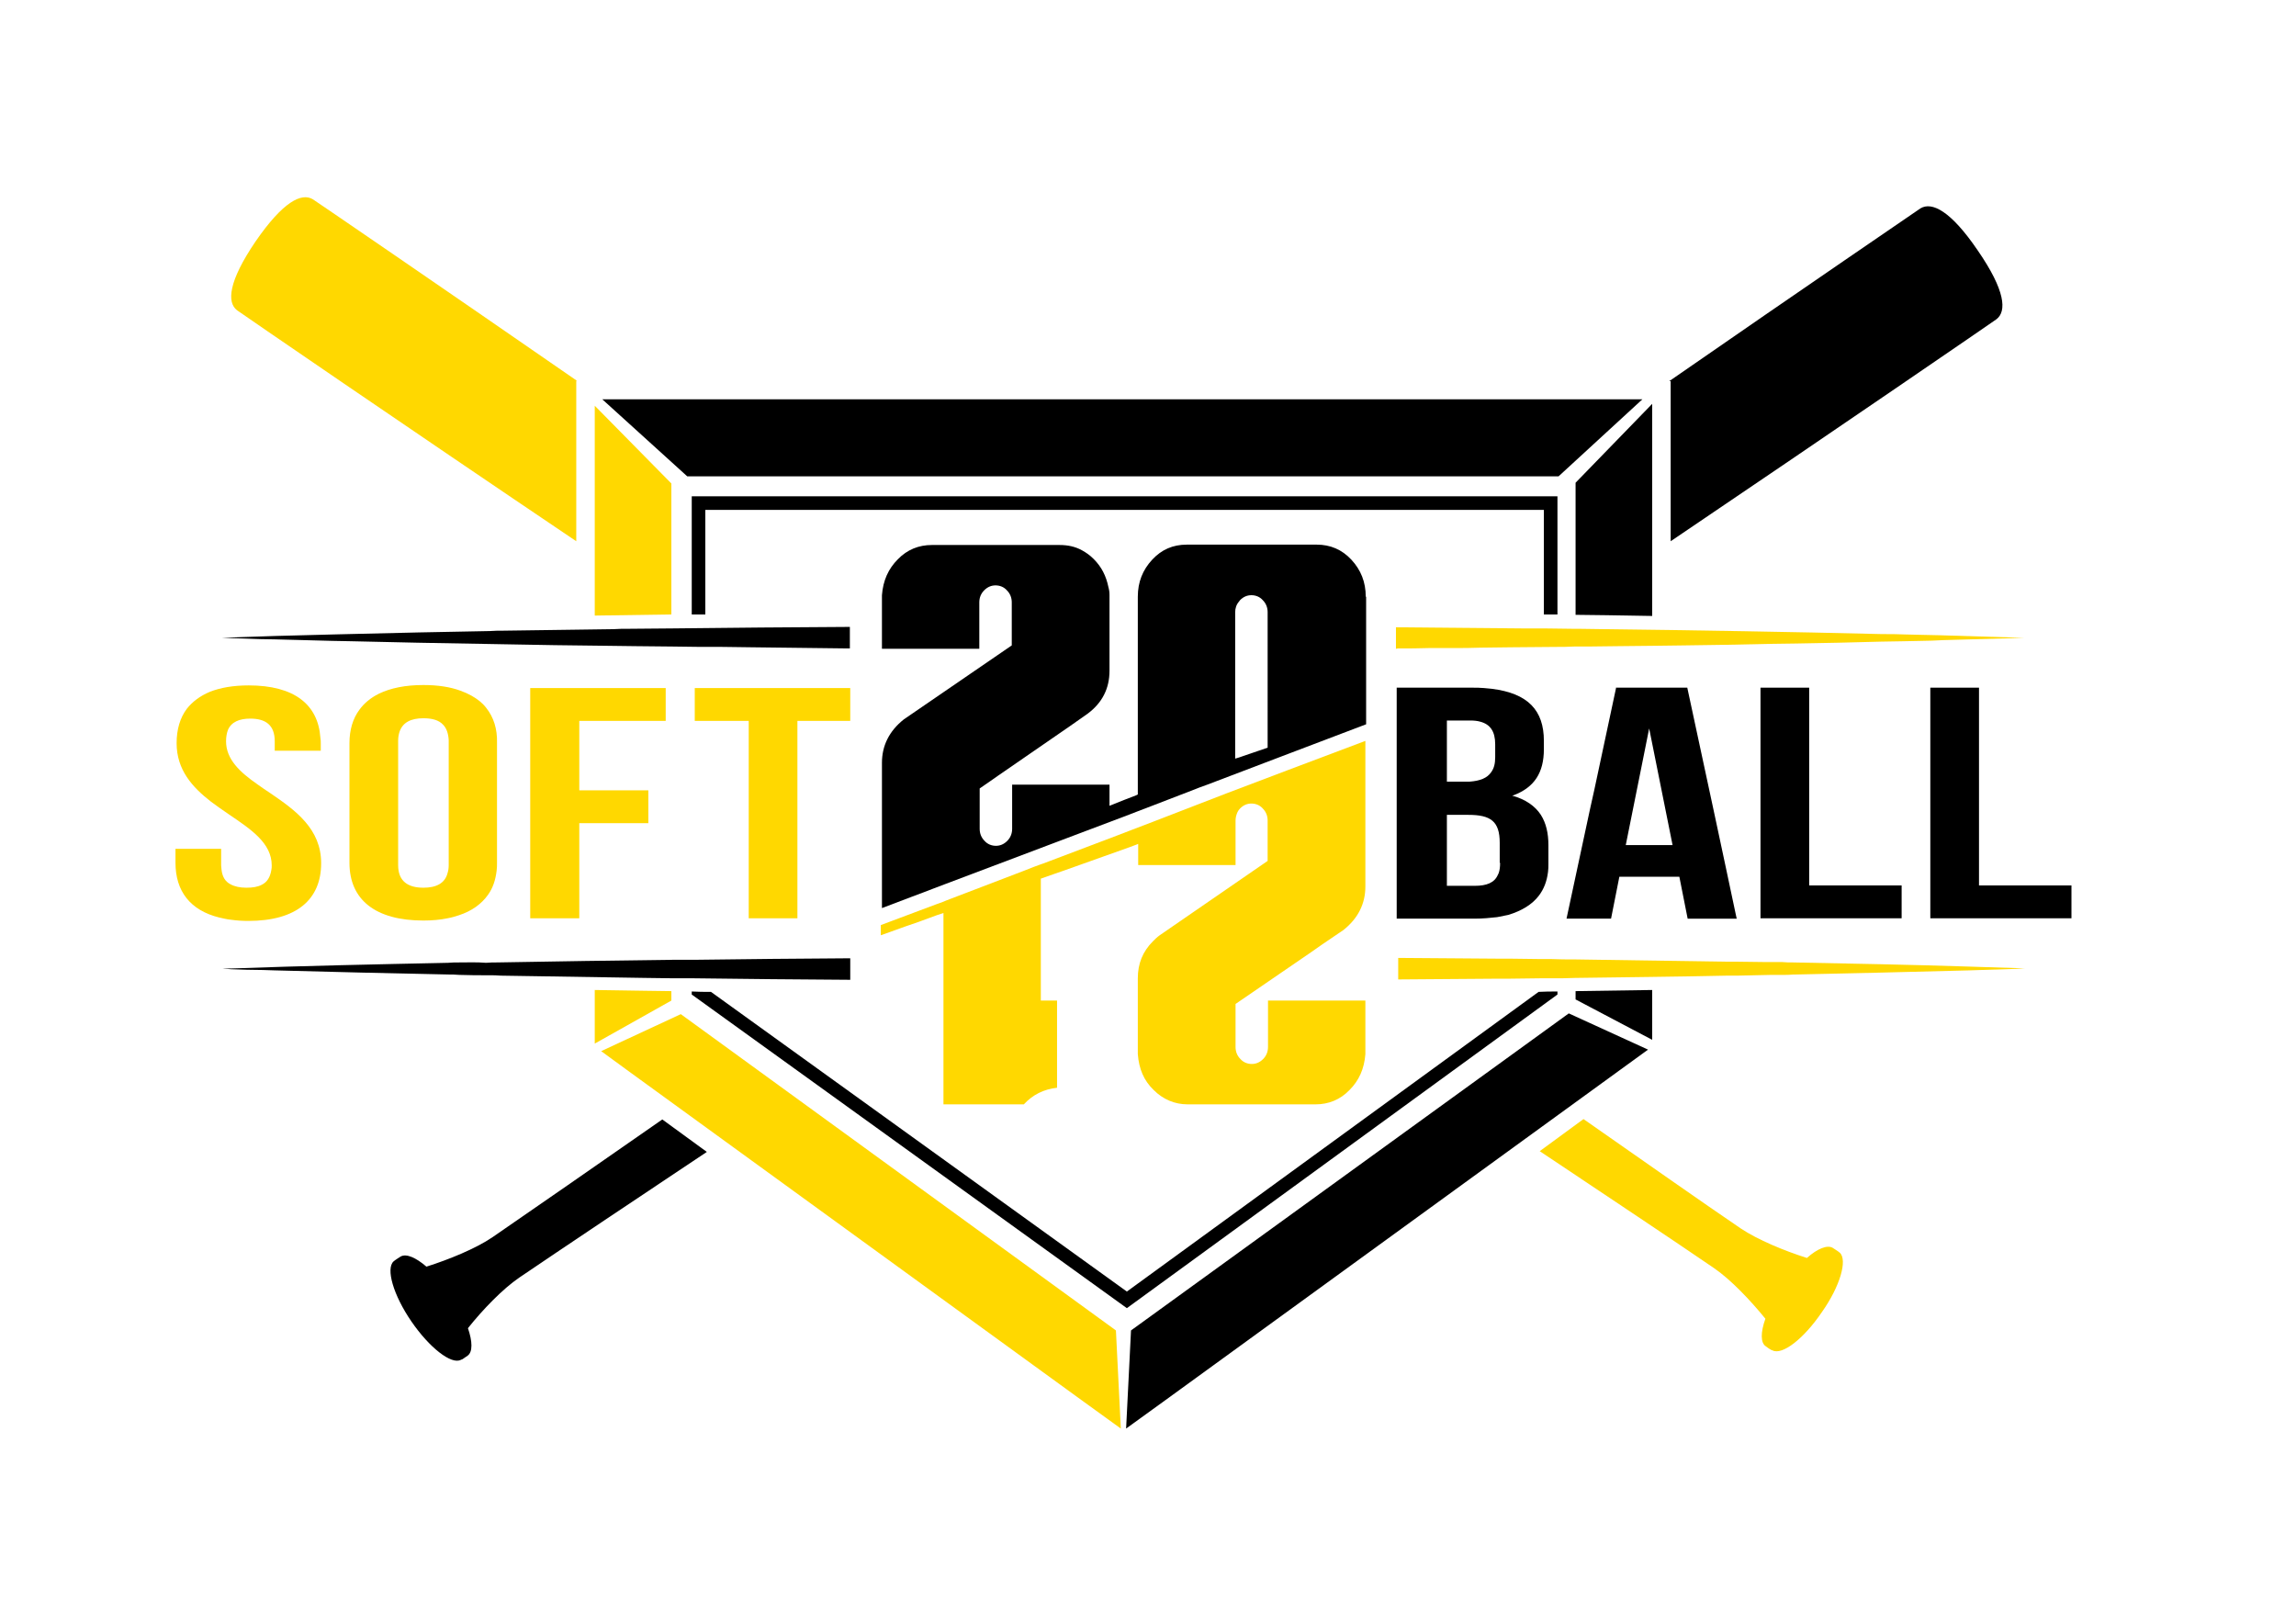
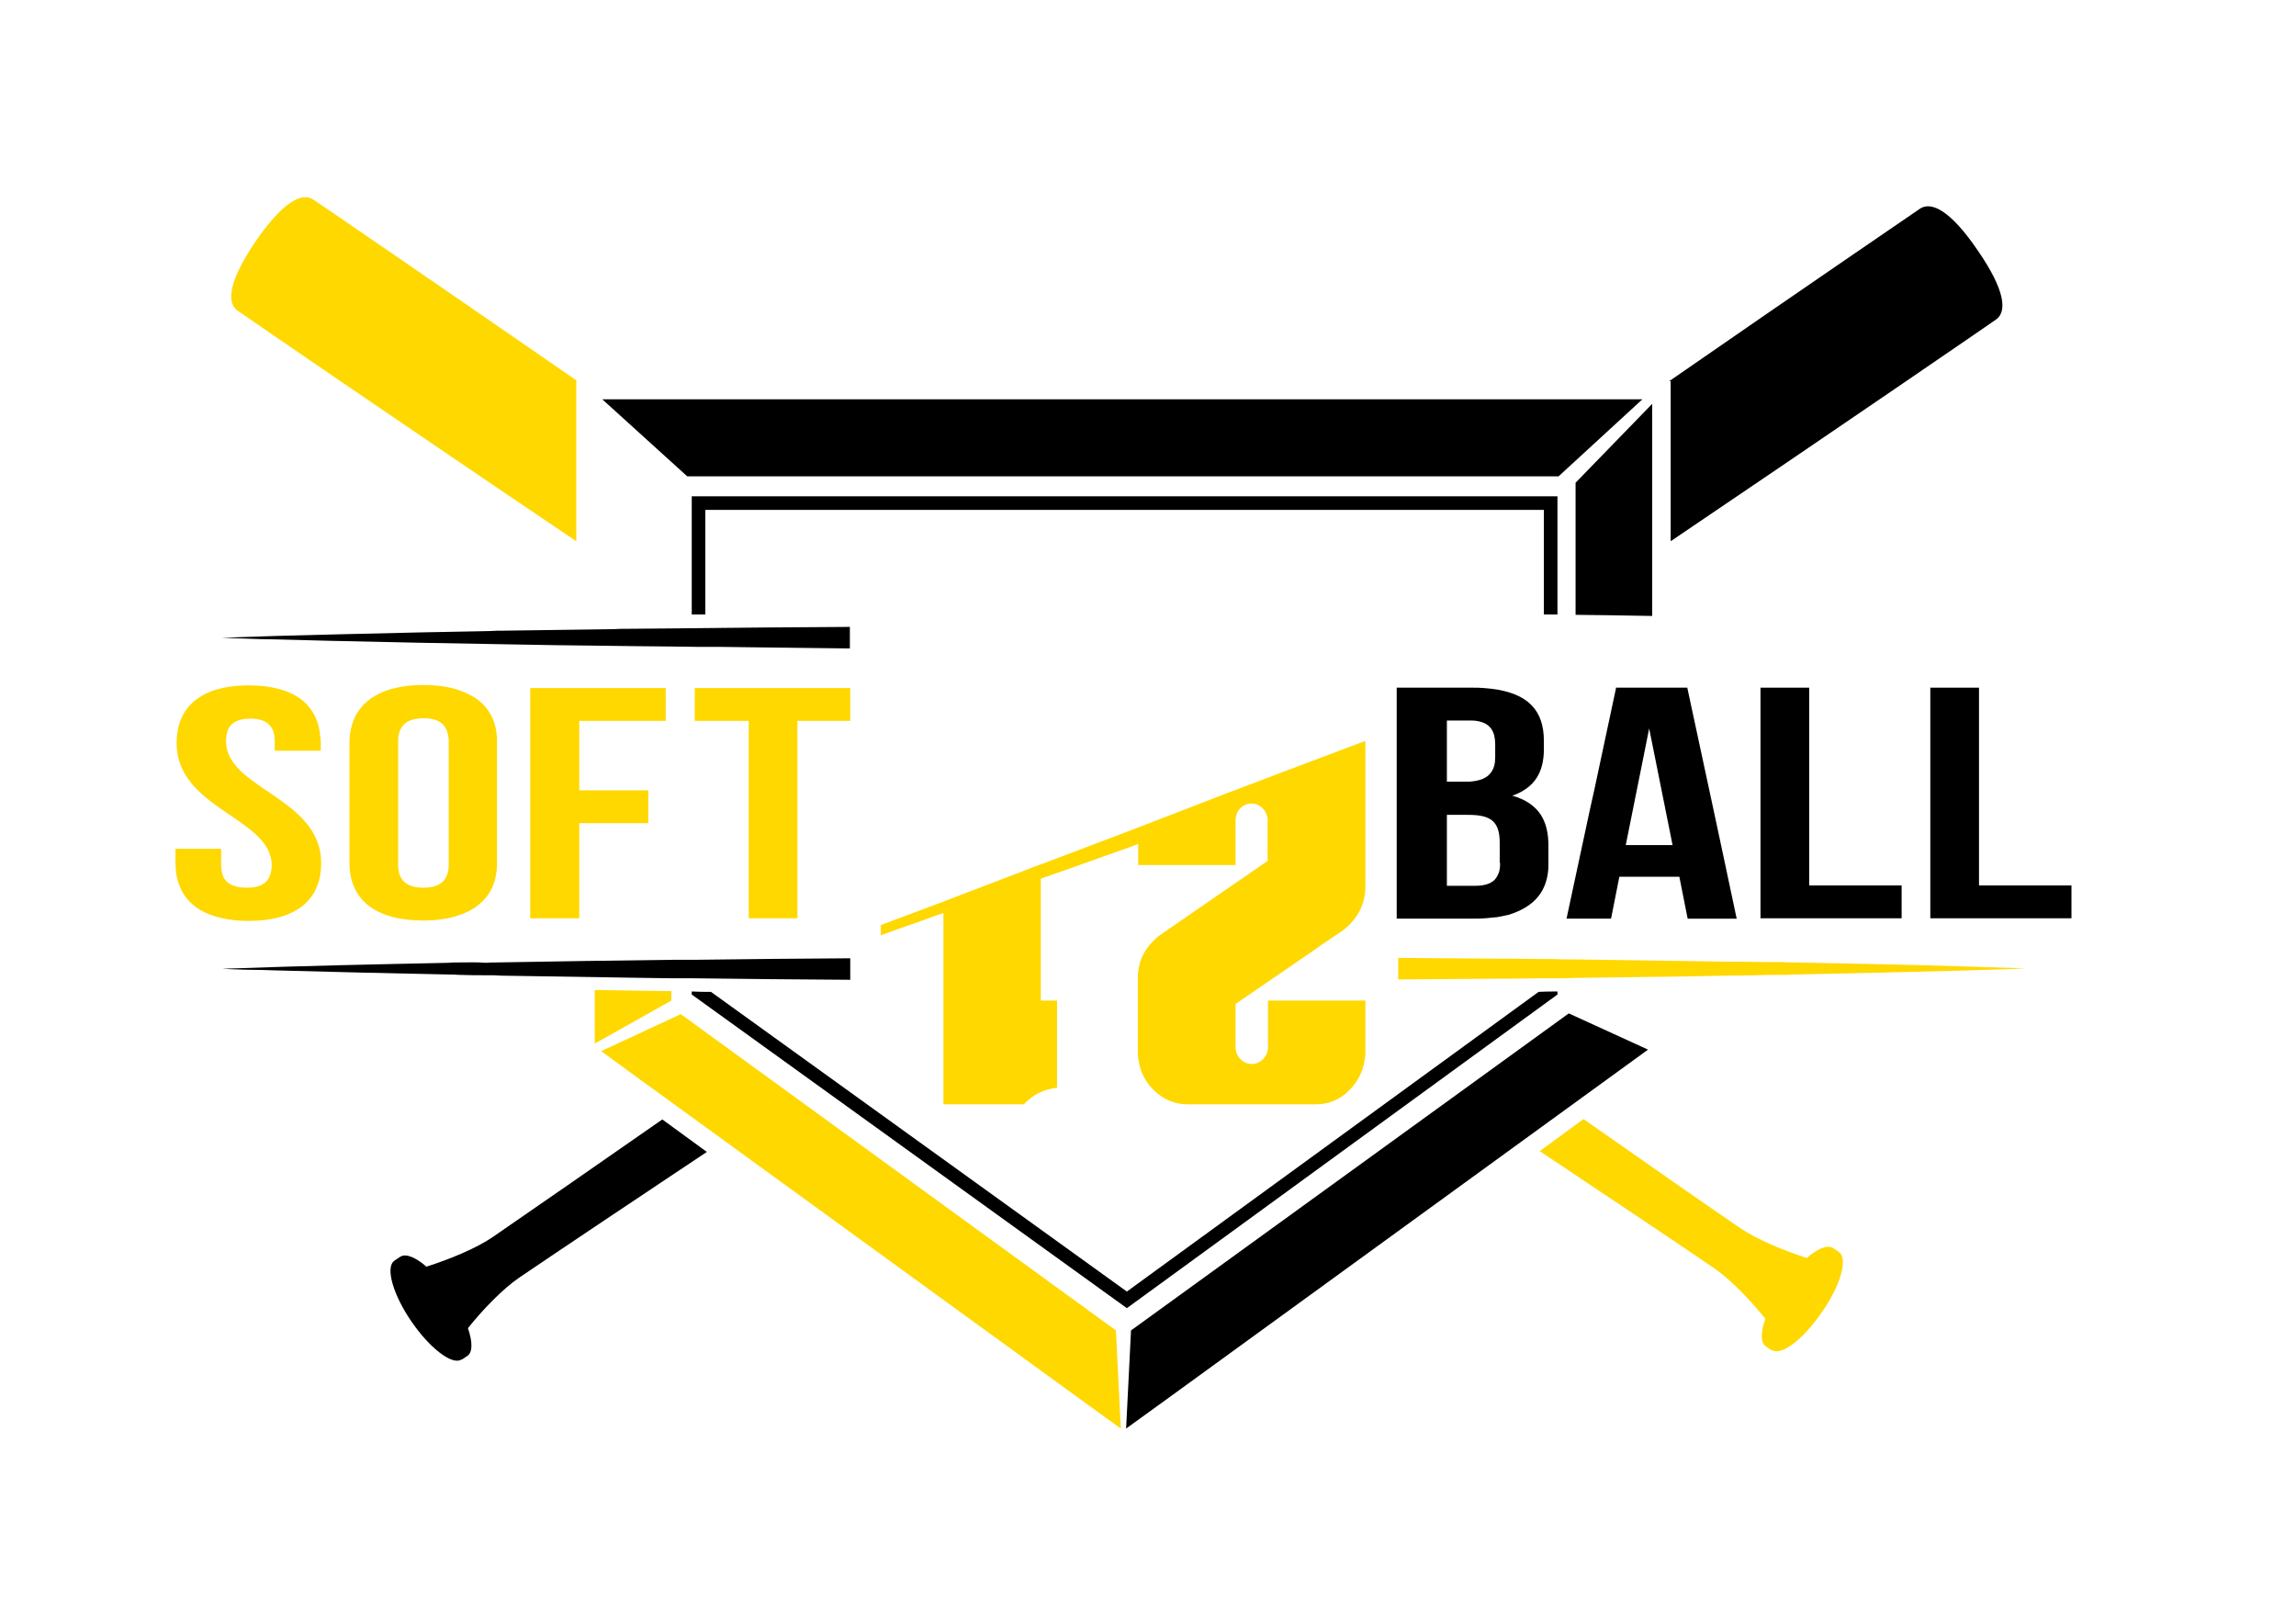
<svg xmlns="http://www.w3.org/2000/svg" version="1.1" id="Layer_1" x="0px" y="0px" viewBox="0 0 608.4 429.9" style="enable-background:new 0 0 608.4 429.9;" xml:space="preserve">
  <style type="text/css">
	.st0{fill:#FFD800;}
</style>
  <g>
    <path d="M442.7,143.4c44.1-29.8,85.5-58.2,86.3-58.8c2.8-2.1,2.4-7.6-4.9-18.2c-7.2-10.6-12.2-13-15.2-11.2   c-0.7,0.5-30.8,21-66.6,45.8h0.4V143.4z" />
    <path d="M130.5,327.8c-4.4,3-11.5,5.9-17.5,7.8c-2.8-2.4-5.3-3.5-6.8-2.7c0,0,0,0,0,0s-1.6,1-1.9,1.3c0,0,0,0,0,0   c-2.1,1.9-0.1,8.9,4.7,15.9c4.8,7,10.6,11.5,13.1,10.2l0,0c0,0,0,0,0,0c0.1,0,0.1-0.1,0.2-0.1c0,0,0,0,0.1,0c0.4-0.2,1-0.7,1.5-1   c0,0,0,0,0,0c1.4-1,1.3-3.8,0.1-7.3c3.9-4.9,9.2-10.4,13.6-13.4c11.8-8,29.9-20.1,49.7-33.3l-11.8-8.6   C157.7,309,141.4,320.3,130.5,327.8z" />
    <polygon points="436.7,278.1 415.7,268.5 299.7,352.5 298.4,378.5 309.6,370.4 429.4,283.4  " />
    <polygon points="413,126.2 435.2,105.8 417.5,105.8 177.9,105.8 159.6,105.8 182.1,126.2  " />
-     <path d="M437.8,266.9v-4.6c-6.6,0.1-13.3,0.2-20.3,0.3v2.2l20.3,10.7V266.9z" />
    <path d="M417.5,162.9l8.2,0.1c4.1,0.1,8.1,0.1,12.1,0.2v-37V107l-20.3,20.9V162.9z" />
    <path d="M412.7,263.5v-0.8c-1.7,0-3.4,0-5,0.1l-109.1,79.4l-110.2-79.4c-1.7,0-3.4,0-5.1-0.1v0.8l115.3,83.1L412.7,263.5z" />
    <path d="M412.7,162.8v-31.3H183.3v31.3c1.2,0,2.4,0,3.6,0v-27.7h222.2v27.7C410.3,162.8,411.5,162.8,412.7,162.8z" />
    <path d="M407.7,237.4c1.4-1.8,2.2-3.9,2.5-6.4c0.1-0.7,0.1-1.4,0.1-2.1v-5c0-3.1-0.6-5.8-2-8c-1.5-2.3-4-4.1-7.6-5.1   c0.1,0,0.2-0.1,0.4-0.1c5.5-2.1,8-6,8-12.2v-2.2c0-8.1-4.2-12.6-13.8-13.8c-0.7-0.1-1.4-0.1-2.1-0.2c-1-0.1-2.1-0.1-3.2-0.1h-4.5   h-15.3h-0.1v8v25.7v27.5h4.9h4h11.7c2.2,0,4.2-0.2,6-0.4c1.1-0.2,2.1-0.4,3-0.6C403.3,241.3,406,239.6,407.7,237.4z M383.4,190.9   h0.9h5.3c1,0,1.9,0.1,2.6,0.3c2.7,0.7,4,2.6,4,6v3.4c0,1.7-0.3,2.9-1,3.9c-1.1,1.7-3.1,2.4-5.8,2.6c-0.3,0-0.6,0-1,0h-5V190.9z    M397.5,228.6c0,1.1-0.1,2-0.4,2.8c-0.1,0.1-0.1,0.3-0.2,0.4c-0.9,2.1-3,2.9-6.1,2.9h-7.4v-18.8h5.7c5.9,0,8.3,1.7,8.3,7.4V228.6z" />
    <path d="M447.1,182.2h-4.8h-6.3h-7.8l0,0.2l-5.7,26.7l-1.2,5.4l-6.2,28.9h11.8l2.2-11.1H445l2.2,11.1h10h2.8h0.2l-0.2-0.9   l-2.8-13.2l-2.9-13.6L447.1,182.2z M430.8,223.9l4.5-22.4l1.7-8.5l0,0l6.2,30.9H430.8z" />
    <polygon points="472.1,182.2 469.2,182.2 466.5,182.2 466.5,190 466.5,242.1 466.5,243.3 466.9,243.3 472.2,243.3 475.1,243.3    499.1,243.3 503.1,243.3 503.9,243.3 503.9,234.6 479.4,234.6 479.4,203.2 479.4,182.2  " />
    <polygon points="516.6,182.2 513.2,182.2 511.5,182.2 511.5,214.9 511.5,243.3 530.5,243.3 535.7,243.3 548.9,243.3 548.9,234.6    537.3,234.6 534.3,234.6 524.7,234.6 524.4,234.6 524.4,229.5 524.4,190.5 524.4,182.2  " />
    <path d="M224.4,171.8c0.3,0,0.6,0,0.8,0v-5.1v-0.6c-15.7,0.1-31.3,0.2-47,0.4c-3.9,0-7.8,0.1-11.6,0.1c-1.4,0-2.8,0-4.1,0.1   c-9.7,0.1-19.4,0.3-29.1,0.4c-1.2,0-2.4,0-3.6,0.1c-12.5,0.2-25,0.5-37.4,0.8c-1.4,0-2.7,0.1-4.1,0.1c-5.1,0.1-10.2,0.3-15.3,0.4   c-3,0.1-5.9,0.2-8.9,0.3c-1.8,0.1-3.5,0.1-5.3,0.2c2.1,0.1,4.2,0.1,6.3,0.2c2.6,0.1,5.1,0.2,7.7,0.2c5.1,0.1,10.2,0.3,15.2,0.4   c1.7,0,3.5,0.1,5.2,0.1c11.6,0.3,23.2,0.5,34.8,0.7c1.8,0,3.7,0.1,5.5,0.1c9,0.2,18,0.3,26.9,0.4c2.6,0,5.2,0.1,7.8,0.1   c3.3,0,6.6,0.1,9.9,0.1c4.5,0.1,9,0.1,13.4,0.1c2.5,0,5.1,0.1,7.6,0.1C207.7,171.6,216.1,171.7,224.4,171.8z" />
    <path d="M121.7,255c-1,0-2,0-3,0.1c-19.1,0.4-38.3,0.8-57.4,1.5c-0.8,0-1.6,0-2.4,0.1c0.8,0,1.6,0,2.4,0.1c2.8,0.1,5.5,0.2,8.3,0.2   c1,0,2.1,0.1,3.1,0.1c15.3,0.4,30.6,0.8,46,1.1c1,0,2,0,3,0.1c2.7,0.1,5.3,0.1,8,0.1c1,0,2,0,3,0.1c12.7,0.2,25.4,0.4,38.1,0.6   c2.5,0,5,0.1,7.6,0.1c0.7,0,1.4,0,2.1,0c1.1,0,2.2,0,3.2,0c13.9,0.2,27.8,0.3,41.6,0.4v-5.7c-13.7,0.1-27.5,0.2-41.2,0.4   c-0.1,0-0.3,0-0.4,0c-1.1,0-2.2,0-3.2,0c-0.7,0-1.4,0-2.1,0c-15.5,0.2-31.1,0.4-46.6,0.7c-1,0-2,0-3,0.1   C126.3,254.9,124,255,121.7,255z" />
-     <path d="M361.9,158.1c0-3.9-1.3-7.1-3.8-9.8c-2.5-2.7-5.6-4-9.2-4h-34.4c-3.7,0-6.7,1.3-9.2,4c-2.5,2.7-3.8,5.9-3.8,9.8V182v11.5   v6.9v10.1c-0.1,0.1-0.3,0.1-0.4,0.2c-1,0.4-2.1,0.8-3.1,1.2l-4,1.6v-5.6h-19.1h-6.7v0.8v10.9c0,1.2-0.4,2.3-1.3,3.2   c-0.9,0.9-1.9,1.3-3,1.3c-1.1,0-2.2-0.4-3-1.3c-0.9-0.9-1.3-2-1.3-3.2v-10.7l2.9-2l2-1.4l19-13.1l4.7-3.3c3.9-2.9,5.8-6.7,5.8-11.4   v-0.3v-19.8c0-0.7-0.1-1.4-0.3-2.1c-0.6-2.9-1.8-5.3-3.9-7.4c-1-1-2-1.7-3.1-2.3c-1.8-1-3.8-1.4-5.9-1.4h-33.9   c-3.4,0-6.5,1.2-9,3.8c-2.5,2.5-3.9,5.6-4.2,9.5v14.2h25.8v-12.3c0-1.2,0.4-2.3,1.3-3.2c0.9-0.9,1.9-1.3,3-1.3c1.1,0,2.2,0.4,3,1.3   c0.9,0.9,1.3,2,1.3,3.2v11.4l-28.6,19.6c-3.9,3.1-5.8,7-5.8,11.5v9.3v3.6v20.4v5.2l7.9-3l3.2-1.2l2.6-1l2.9-1.1l49-18.5l1.8-0.7   l4.7-1.8l10.9-4.2l1-0.4l2.2-0.8l18.4-7l23.7-9v-2v-18.3v-3.5V158.1z M335.9,198.1c-2.5,0.9-5.1,1.7-7.6,2.6   c-0.3,0.1-0.7,0.2-1,0.3v-0.3V182v-11.7V169v-4.7V163v-0.8c0-1,0.3-2,1-2.8c0.1-0.1,0.2-0.3,0.3-0.4c0.9-0.9,1.9-1.3,3-1.3   c1.1,0,2.2,0.4,3,1.3c0.9,0.9,1.3,2,1.3,3.2V198.1z" />
  </g>
  <g>
    <path class="st0" d="M62.8,82.2c0.8,0.6,44.5,30.6,89.9,61.2v-42.5h0.2c-37.3-25.8-69.2-47.6-70-48.1C79.9,51,75,53.4,67.7,64   C60.5,74.6,60.1,80.1,62.8,82.2z" />
    <path class="st0" d="M487.5,331.9c-0.3-0.3-1.9-1.3-1.9-1.3s0,0,0,0c-1.4-0.8-4,0.2-6.8,2.7c-6-1.9-13-4.8-17.5-7.8   c-10.3-7-25.1-17.4-41.7-29L408,305c18.4,12.3,35.1,23.4,46.2,31c4.4,3,9.7,8.6,13.6,13.4c-1.3,3.6-1.3,6.4,0.1,7.3c0,0,0,0,0,0   c0.5,0.4,1.1,0.8,1.5,1c0,0,0,0,0.1,0c0.1,0,0.1,0.1,0.2,0.1c0,0,0,0,0,0l0,0c2.6,1.3,8.3-3.1,13.1-10.2   C487.6,340.8,489.6,333.8,487.5,331.9C487.5,331.9,487.5,331.9,487.5,331.9z" />
-     <path class="st0" d="M177.9,128.1l-20.3-20.6v18.6v37c6.6-0.1,13.3-0.2,20.3-0.3V128.1z" />
    <path class="st0" d="M177.9,262.6l-7.3-0.1c-4.4-0.1-8.8-0.1-13-0.2v4.6v9.6l20.3-11.4V262.6z" />
    <polygon class="st0" points="180.4,268.7 159.3,278.5 166,283.4 285.8,370.4 297,378.5 295.7,352.5  " />
    <path class="st0" d="M65.8,244c12.7,0,19.3-5.6,19.3-15.3c0-9.1-6.8-14-13.4-18.5c-1.2-0.8-2.4-1.6-3.5-2.4   c-4.6-3.2-8.3-6.6-8.3-11.4c0-1.2,0.2-2.2,0.5-3c0.9-2.1,3-3,5.9-3c4.1,0,6.5,1.7,6.5,6v2.5h2.6h9.1H85v-1.9c0-0.5,0-1-0.1-1.5   c-0.6-8.9-7-13.9-19-13.9c-4.1,0-7.5,0.6-10.3,1.7c-2.6,1.1-4.6,2.6-6.1,4.5c-1.8,2.4-2.7,5.5-2.7,9.1c0,7.1,4.2,11.7,9.1,15.5   c1.6,1.2,3.2,2.3,4.8,3.4c5.9,4,11.3,7.6,11.3,13.5c0,0.4,0,0.8-0.1,1.2c-0.3,1.9-1.1,3.2-2.5,3.9c-1.1,0.6-2.5,0.8-4.1,0.8   c-1.7,0-3.1-0.3-4.2-0.9c-1.4-0.7-2.2-2-2.4-3.9c0-0.3-0.1-0.7-0.1-1.1v-4.4H46.5v3.7c0,7.5,3.9,12.6,11.6,14.5   c1,0.2,2,0.5,3.2,0.6C62.7,243.9,64.2,244,65.8,244z" />
    <path class="st0" d="M128.8,187.5c-1-1.3-2.3-2.3-3.9-3.2c-0.9-0.5-1.8-0.9-2.9-1.3c-2.7-1-6-1.5-9.8-1.5c-4.8,0-8.7,0.8-11.8,2.3   c-2.2,1.1-3.9,2.5-5.2,4.3c-1.7,2.3-2.6,5.3-2.6,8.8v31.7c0,9.8,6.9,15.3,19.6,15.3c2.3,0,4.5-0.2,6.4-0.6c1.1-0.2,2.1-0.5,3-0.8   c3.4-1.1,6-3,7.7-5.4c1.3-1.8,2-3.9,2.3-6.4c0.1-0.7,0.1-1.4,0.1-2.2v-13.8v-17.9C131.8,193.1,130.8,190,128.8,187.5z M118.9,228.4   v0.8c0,0.8-0.1,1.5-0.3,2.1c-0.7,2.8-3.1,3.9-6.4,3.9c-4.1,0-6.7-1.7-6.7-6v-20.6v-12.3c0-0.8,0.1-1.5,0.3-2.2   c0.8-2.7,3.1-3.8,6.4-3.8c2.3,0,4.1,0.5,5.2,1.7c0.9,0.9,1.4,2.3,1.5,4.1c0,0.1,0,0.2,0,0.2V228.4z" />
    <polygon class="st0" points="159.8,182.3 156,182.3 140.5,182.3 140.5,243.3 153.5,243.3 153.5,218.1 171.8,218.1 171.8,209.4    153.5,209.4 153.5,197.9 153.5,191 156.3,191 168.6,191 176.2,191 176.4,191 176.4,182.3 172.7,182.3 165.2,182.3  " />
    <polygon class="st0" points="225.3,182.3 224.8,182.3 199.1,182.3 192.1,182.3 184.1,182.3 184.1,191 192.2,191 198.4,191    198.4,214.8 198.4,243.3 198.6,243.3 211.3,243.3 211.3,239.3 211.3,214.8 211.3,211 211.3,191 224.9,191 225.3,191  " />
-     <path class="st0" d="M370.5,171.8c2.8,0,5.5,0,8.3-0.1c2.1,0,4.2,0,6.3,0c2.4,0,4.8,0,7.2-0.1c2.7,0,5.4-0.1,8.1-0.1   c3.9,0,7.9-0.1,11.8-0.1c1.6,0,3.2,0,4.9-0.1c1.2,0,2.3,0,3.5,0c2.8,0,5.5-0.1,8.3-0.1c3.2,0,6.4-0.1,9.6-0.1   c2.6,0,5.2-0.1,7.7-0.1c7.5-0.1,15-0.2,22.5-0.4c2.4,0,4.8-0.1,7.2-0.1c7.5-0.1,15.1-0.3,22.6-0.5c1.9,0,3.9-0.1,5.8-0.1   c1.6,0,3.3-0.1,4.9-0.1c1.9,0,3.8-0.1,5.7-0.2c7.2-0.2,14.4-0.4,21.5-0.6c-7.6-0.2-15.1-0.5-22.7-0.7c-1.5,0-3.1-0.1-4.6-0.1   c-1.4,0-2.8-0.1-4.2-0.1c-2.1-0.1-4.1-0.1-6.2-0.1c-24.4-0.6-48.9-1-73.3-1.3c-2.3,0-4.7-0.1-7-0.1c-0.5,0-1,0-1.5,0   c-4.5-0.1-8.9-0.1-13.4-0.1c-11.2-0.1-22.4-0.2-33.6-0.3v1.9v3.8C370.3,171.8,370.4,171.8,370.5,171.8z" />
    <path class="st0" d="M534.3,256.7c0.8,0,1.5,0,2.3-0.1c-0.8,0-1.5,0-2.3-0.1c-3.2-0.1-6.3-0.2-9.5-0.3c-1,0-2-0.1-3-0.1   c-15.5-0.5-31.1-0.8-46.6-1.1c-1,0-2,0-2.9-0.1c-0.5,0-1.1,0-1.6,0c-0.9,0-1.7,0-2.6,0c-2.6,0-5.3-0.1-7.9-0.1c-0.9,0-1.9,0-2.8,0   c-13.3-0.2-26.7-0.4-40-0.6c-2.1,0-4.3,0-6.4-0.1c-1,0-2,0-3,0c-2.6,0-5.3-0.1-7.9-0.1c-1,0-2,0-3,0c-8.9-0.1-17.8-0.1-26.6-0.2   v5.7c8.9-0.1,17.8-0.1,26.7-0.2c1,0,2,0,3,0c2.6,0,5.2-0.1,7.8-0.1c1,0,2,0,3,0c2.1,0,4.3,0,6.4-0.1c13.3-0.2,26.7-0.3,40-0.6   c0.9,0,1.9,0,2.8,0c3-0.1,6-0.1,9-0.2c0.8,0,1.7,0,2.5,0c0.2,0,0.4,0,0.6,0c1,0,2,0,2.9-0.1c15.5-0.3,31.1-0.7,46.6-1.1   c1,0,2-0.1,3-0.1C527.9,256.9,531.1,256.8,534.3,256.7z" />
    <path class="st0" d="M305.6,217.7l-5.5,2.1l-3.9,1.5l-16.1,6.1l-3.7,1.4l-0.6,0.2l-1.9,0.7l-2.8,1.1l-20.4,7.8l-0.7,0.3l-2.2,0.8   l-4,1.5l-3.2,1.2l-7.2,2.7v0.1v1.8v0.8l6.7-2.4l3.2-1.1l4.9-1.8l1.8-0.6v12.8v0.2v2v35.7h21.3c2.4-2.6,5.3-4,8.8-4.4v-23.1h-4.3   v-27.3v-5v0l3.7-1.3l2.6-0.9l17.4-6.2l0.8-0.3l1.3-0.5v0v5.6h9h13.4h3.4v-2.3V223v-2.3v-3.1v-0.2c0-0.8,0.2-1.5,0.5-2.2   c0.2-0.4,0.4-0.7,0.7-1c0.9-0.9,1.9-1.3,3-1.3c1.1,0,2.2,0.4,3,1.3c0.9,0.9,1.3,2,1.3,3.2v10.7l-28.6,19.7c-0.7,0.5-1.2,1-1.8,1.6   c-2.7,2.7-4,5.9-4,9.8v3.8v16.3c0.3,3.9,1.6,7,4.2,9.5c2.5,2.5,5.6,3.8,9,3.8h33.9c3.4,0,6.5-1.2,9-3.8c2.5-2.5,3.9-5.6,4.2-9.5   v-14.2h-25.8v12.3c0,1.2-0.4,2.3-1.3,3.2c-0.9,0.9-1.9,1.3-3,1.3c-1.1,0-2.2-0.4-3-1.3c-0.9-0.9-1.3-2-1.3-3.2v-11.4l20-13.7l3-2.1   l5.6-3.8c3.9-3.1,5.8-7,5.8-11.5v-33.4v-5.2l-20.7,7.8l-16.1,6.1L305.6,217.7z" />
  </g>
</svg>